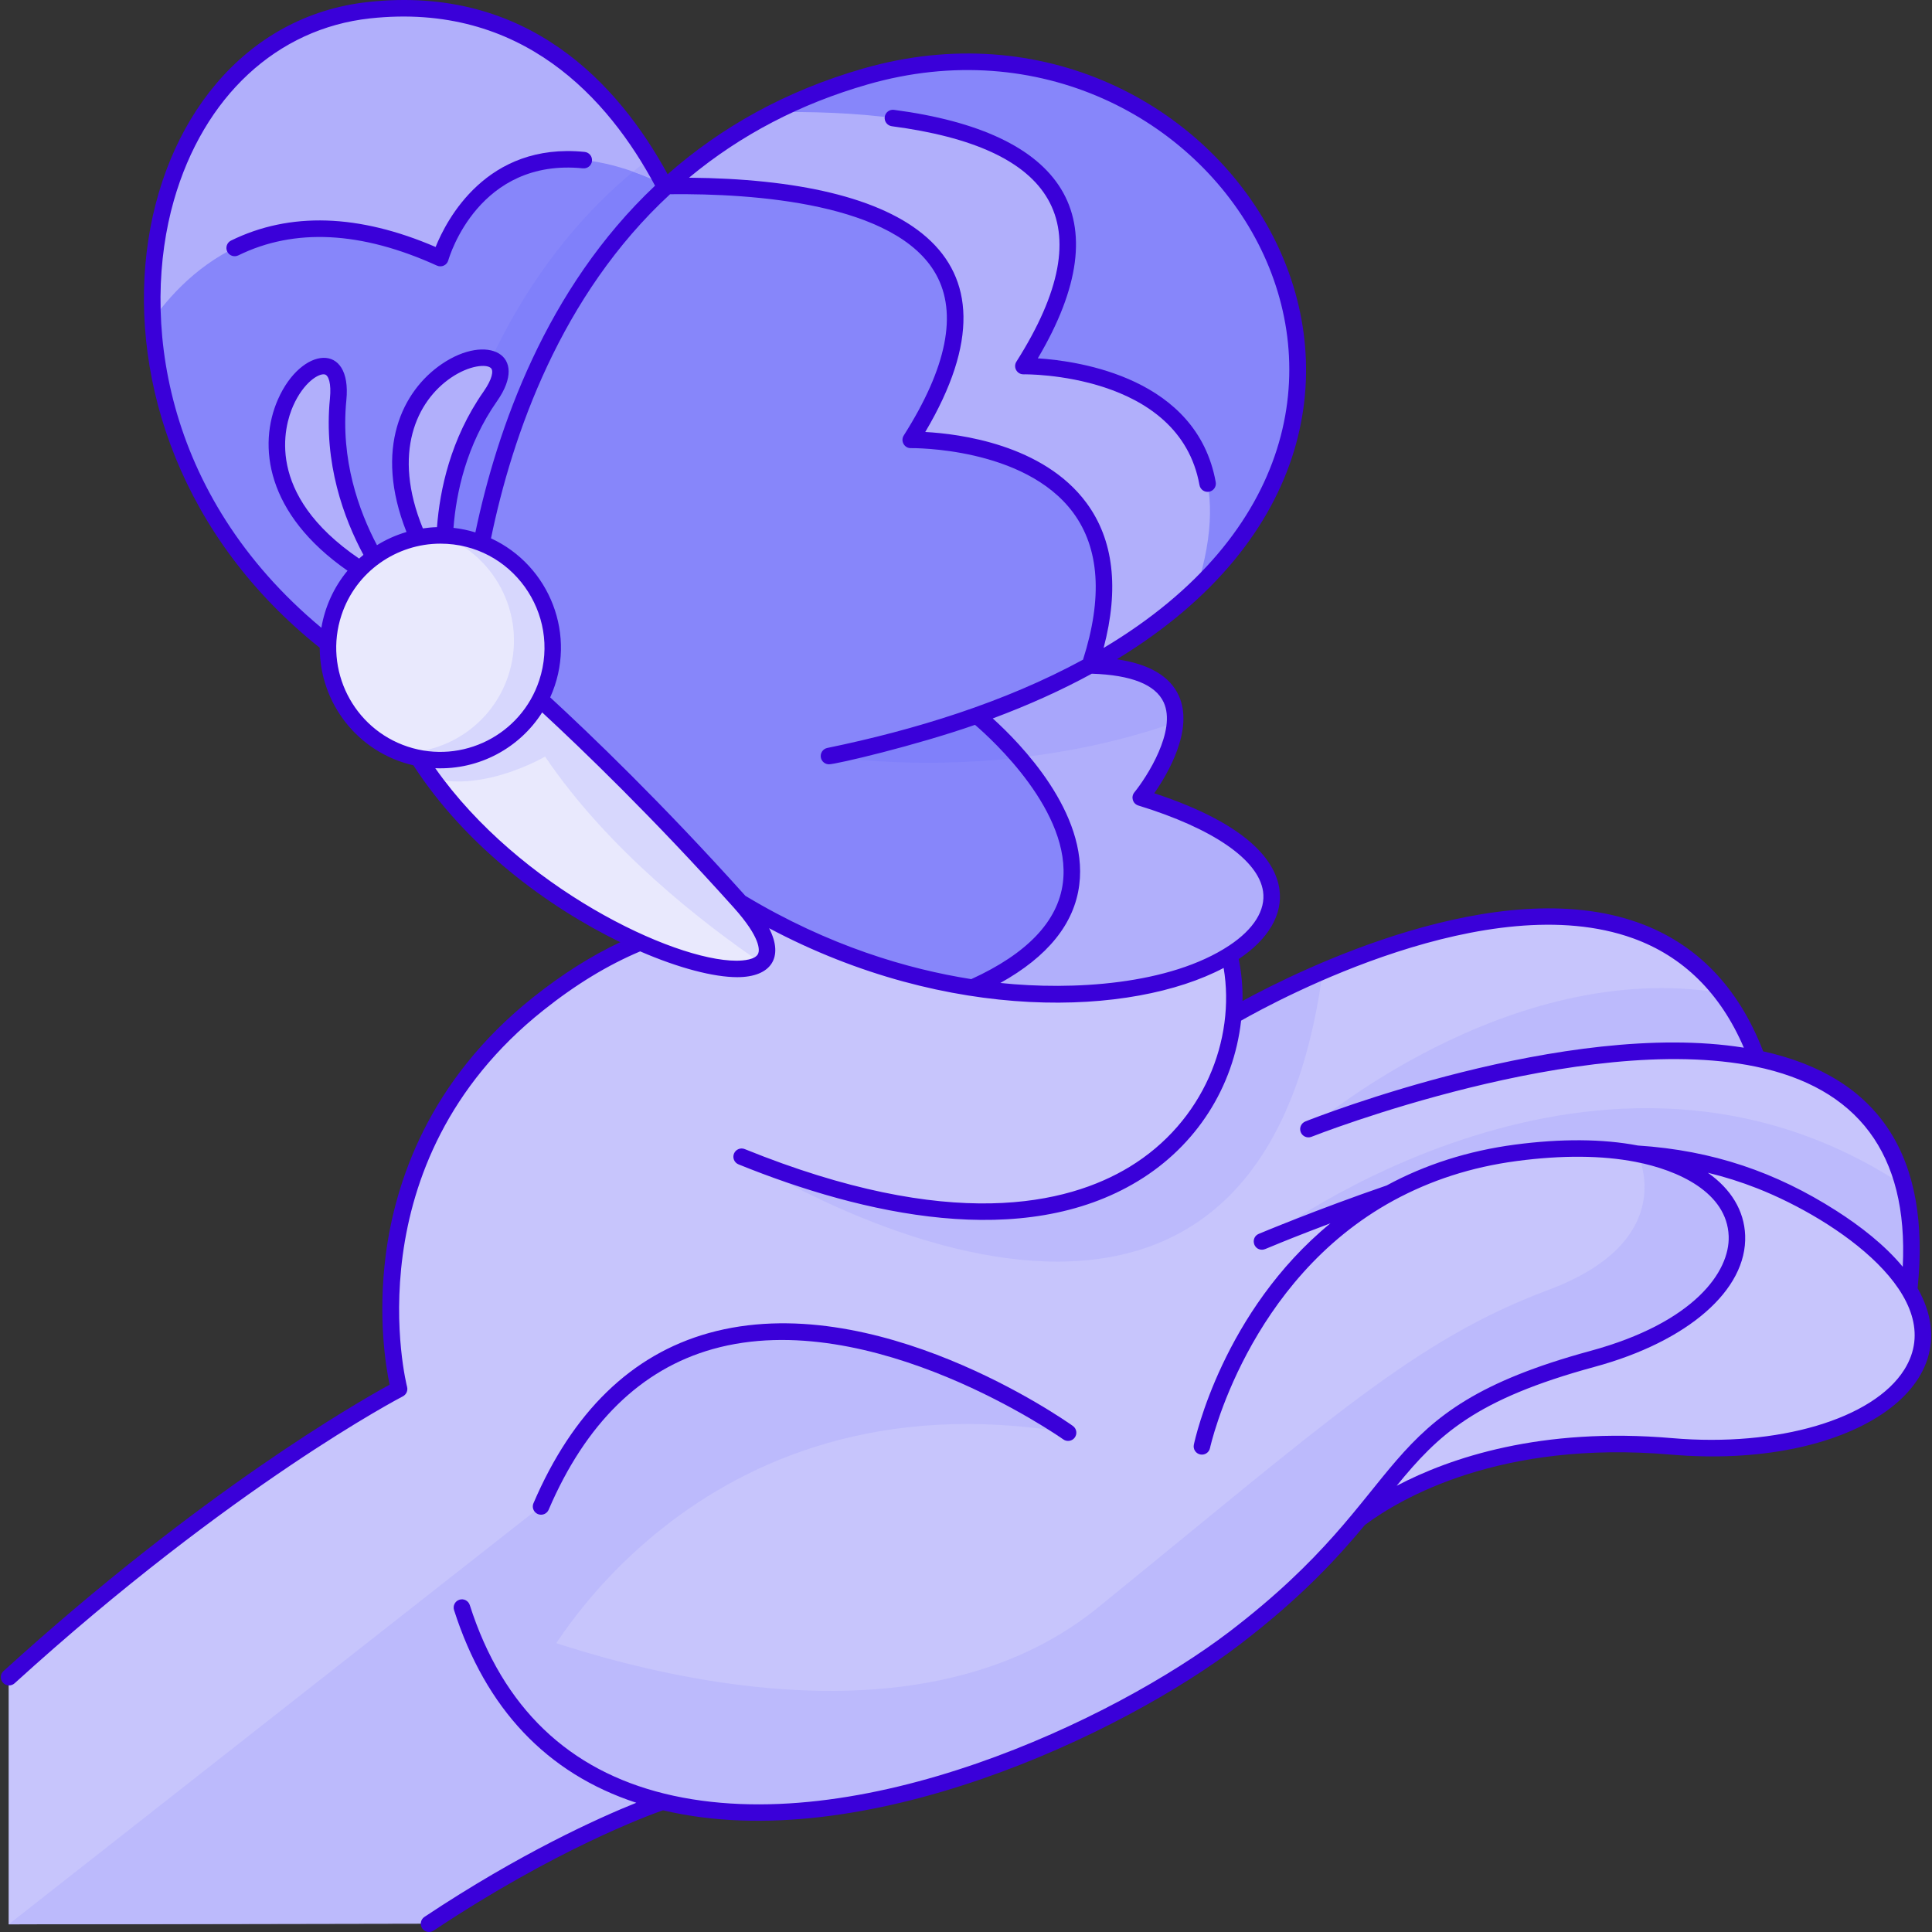
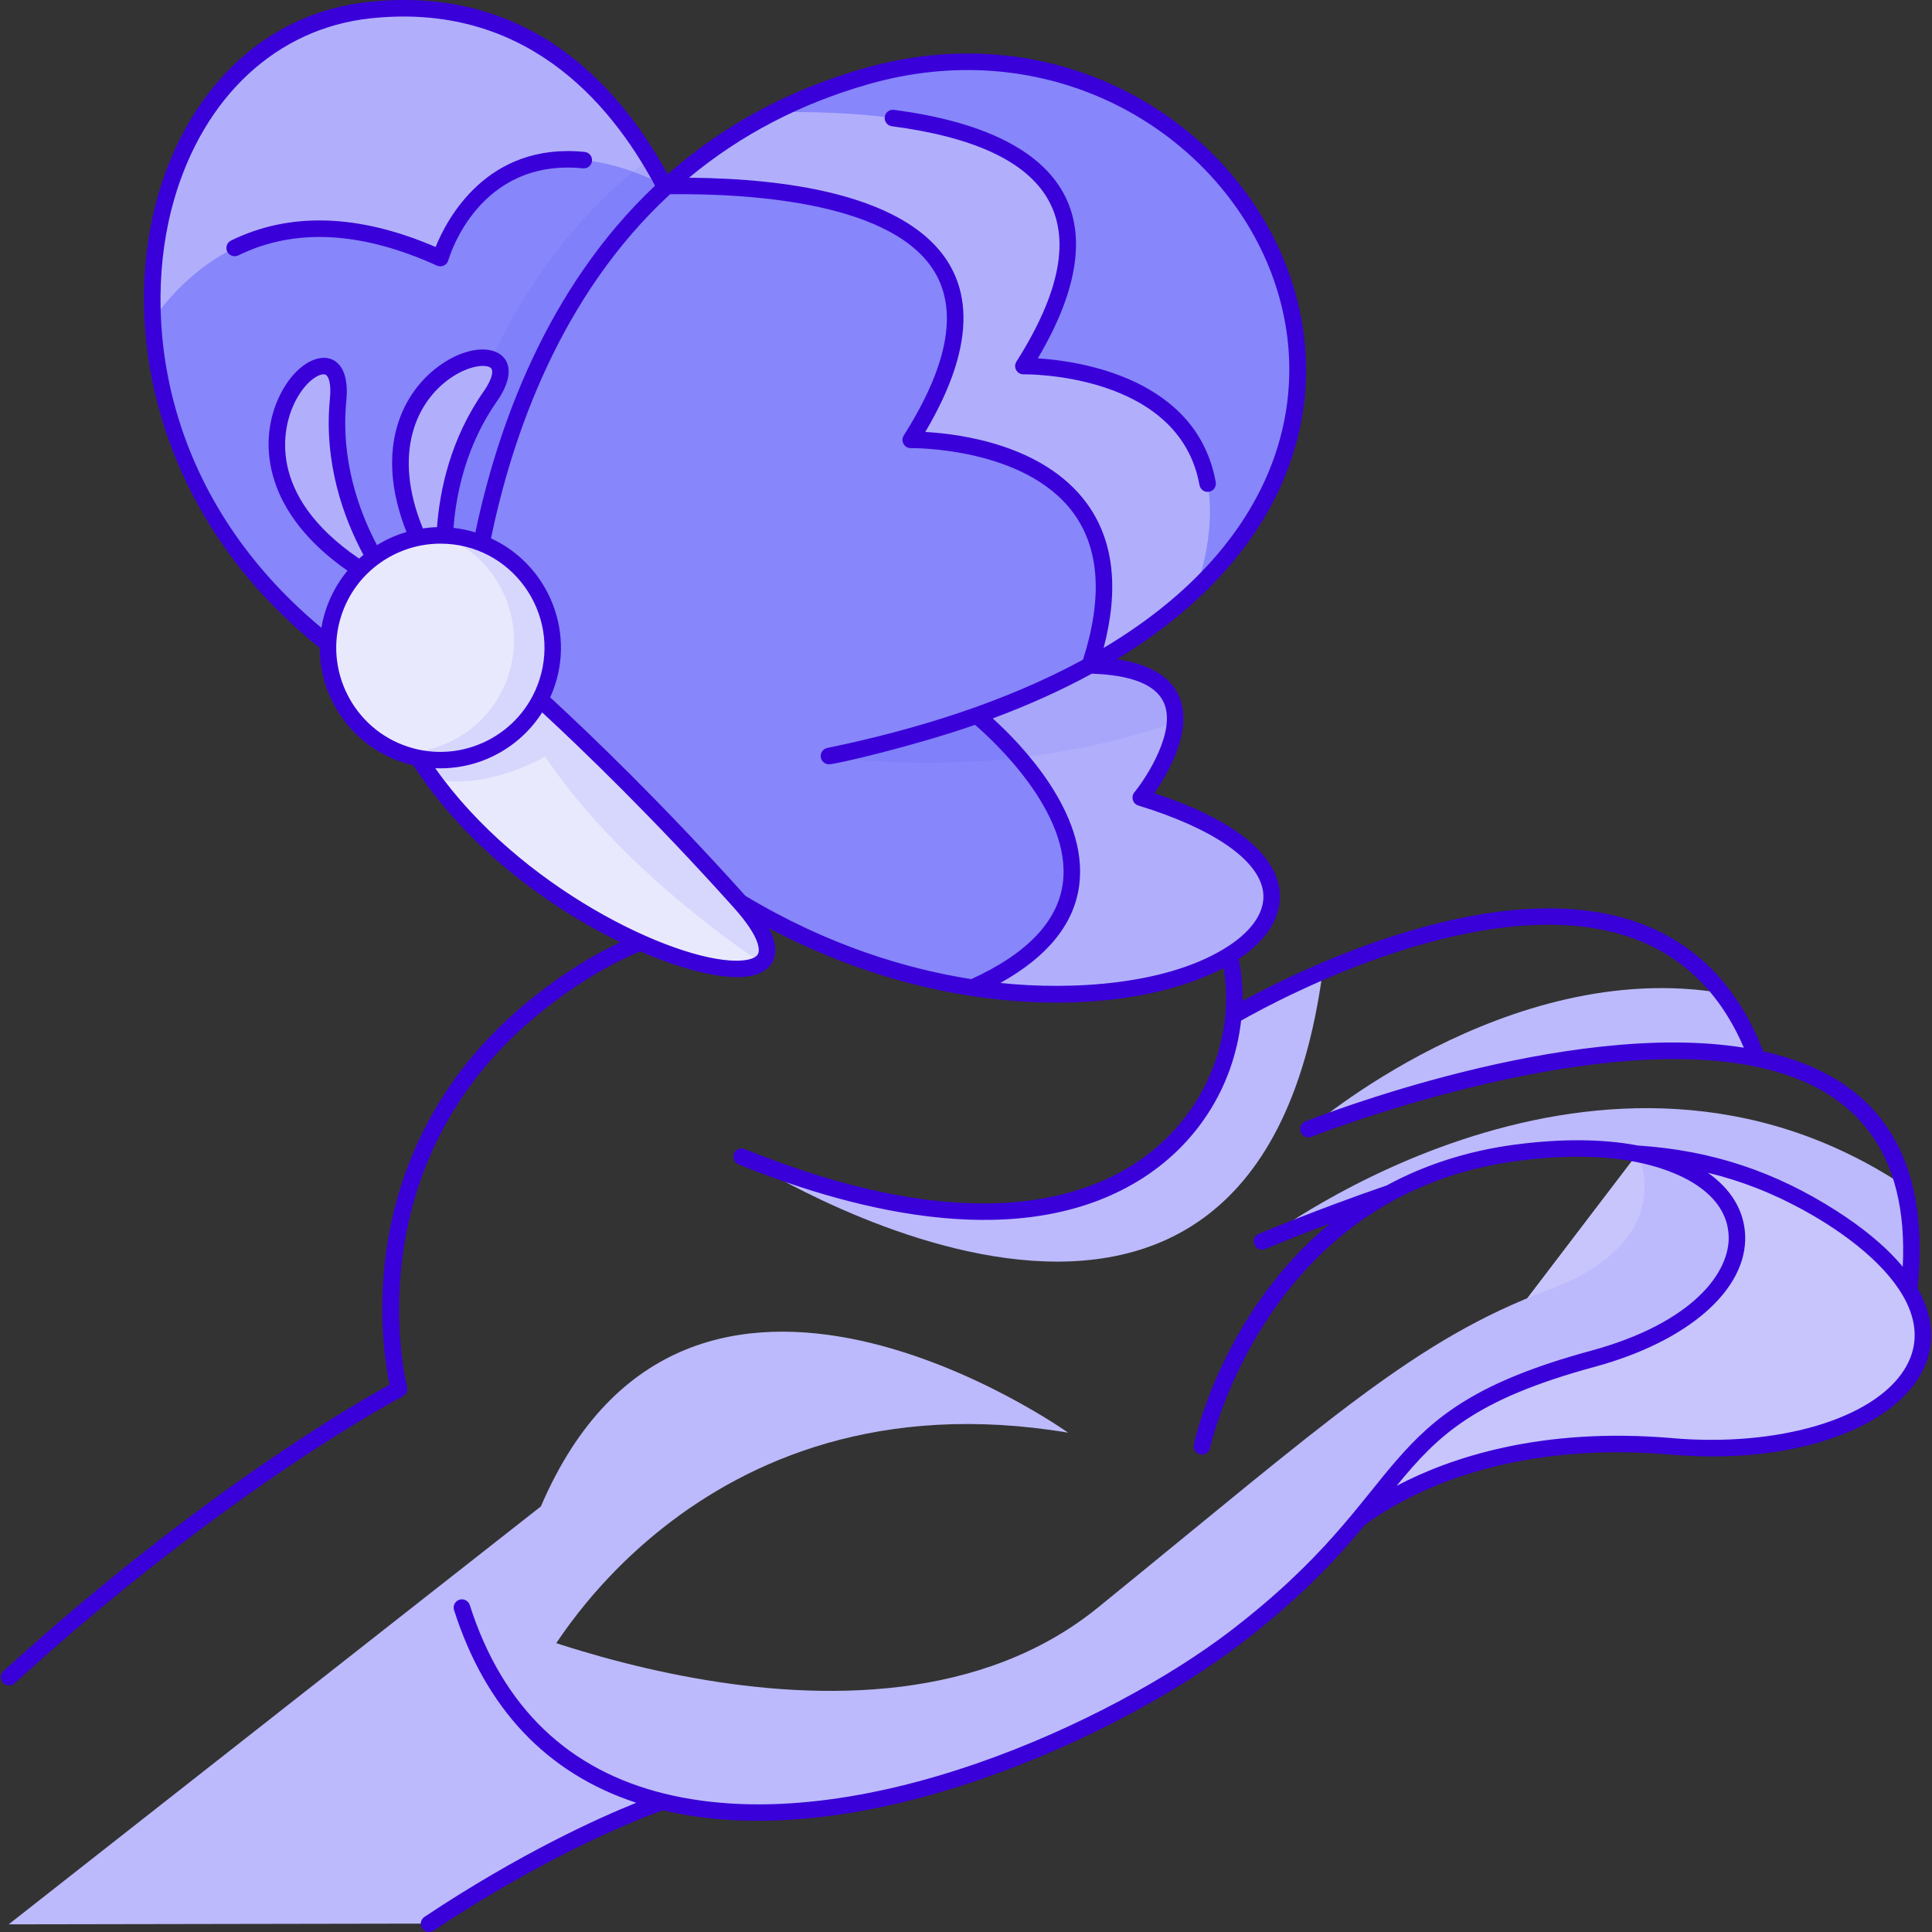
<svg xmlns="http://www.w3.org/2000/svg" width="128" height="128" viewBox="0 0 128 128" fill="none">
  <rect x="0" y="0" width="128" height="128" fill="#333333" stroke="none" />
  <g clip-path="url(#clip0_6331_173)">
    <path d="M110.766 95.82C101.641 95.038 94.417 97.358 90.063 100.623C109.939 74.531 106.572 78.95 108.489 76.438C112.872 76.712 116.612 77.892 120.143 79.915C134.645 88.265 125.32 97.073 110.766 95.82Z" fill="#C7C5FC" />
    <path d="M127.269 89.628C126.519 89.055 125.559 88.388 124.414 87.722C122.092 86.372 119.111 86.916 117.421 89.005C115.412 91.488 111.502 94.572 104.099 95.793C104.099 95.793 104.099 95.793 104.098 95.793C98.056 96.304 93.201 98.27 90.063 100.623C109.939 74.531 106.572 78.95 108.489 76.438C112.374 76.68 116.091 77.693 119.454 79.529C122.019 80.931 125.022 82.964 126.512 85.462C127.392 86.938 127.606 88.349 127.269 89.628Z" fill="#C7C5FC" />
-     <path d="M126.512 85.462C126.512 85.462 126.507 85.454 126.496 85.437C125.007 82.962 121.999 80.913 119.454 79.53C116.009 77.649 112.282 76.674 108.489 76.438C117.994 78.258 117.461 86.785 105.52 90.027C90.876 94.004 94.415 98.903 81.782 108.535C72.498 115.609 55.745 122.257 43.89 119.358C43.657 119.358 36.818 121.848 28.406 127.441L0.573 127.491V111.107C15.259 97.767 26.424 92.02 26.424 92.02C26.424 92.02 22.441 76.998 35.653 66.501C48.865 56.003 57.373 63.966 72.395 58.173C78.62 55.776 82.291 61.205 81.725 67.28C82.4 66.889 84.609 65.648 87.633 64.346C99.369 59.3 111.999 58.092 116.433 70.126C124.532 71.794 127.393 77.403 126.512 85.462Z" fill="#C7C5FC" />
    <path d="M126.512 85.462C126.512 85.462 126.507 85.453 126.496 85.437C126.296 85.158 124.339 82.479 120.468 80.106C120.46 80.101 120.451 80.098 120.443 80.093C117.548 78.321 113.584 76.727 108.488 76.438C108.336 76.438 105.546 75.702 100.448 76.375C97.201 76.804 94.437 77.763 92.091 79.043C92.064 79.071 88.203 80.334 83.628 82.241C84.172 81.826 106.157 65.287 126.173 78.575C126.668 80.484 126.808 82.761 126.512 85.462Z" fill="#BCBAFC" />
    <path d="M87.633 64.348C83.043 98.637 49.128 76.636 49.128 76.636C71.649 85.753 80.924 75.87 81.725 67.281C82.4 66.89 84.609 65.649 87.633 64.348Z" fill="#BCBAFC" />
    <path d="M116.433 70.126C104.59 67.691 86.695 74.806 86.695 74.806C86.695 74.806 99.837 63.407 114.093 65.793C115.009 66.98 115.802 68.412 116.433 70.126Z" fill="#BCBAFC" />
    <path d="M105.52 90.027C90.877 94.004 94.415 98.902 81.783 108.535C73.248 115.038 56.293 122.392 43.89 119.357H43.887C37.914 117.898 32.999 114.027 30.588 106.498C30.588 106.498 57.441 118.937 72.75 106.498C88.059 94.059 93.746 88.767 102.581 85.462C111.419 82.154 108.489 76.438 108.489 76.438C117.994 78.258 117.461 86.785 105.52 90.027Z" fill="#BCBAFC" />
    <path d="M35.834 110.555L48.237 118.939L47.414 119.942C46.206 119.83 45.03 119.639 43.89 119.36C43.657 119.36 36.818 121.85 28.406 127.444L0.574 127.493L35.834 99.805C45.61 77 70.766 94.918 70.766 94.918C45.91 90.762 35.834 110.555 35.834 110.555Z" fill="#BCBAFC" />
    <path d="M105.52 90.027C95.544 92.736 94.008 95.864 90.063 100.623C90.063 100.623 91.75 89.685 105.148 85.462C118.544 81.238 108.489 76.438 108.489 76.438C117.994 78.258 117.461 86.785 105.52 90.027Z" fill="#BCBAFC" />
    <path d="M30.747 47.88C17.701 42.434 10.682 32.006 10.118 21.179V21.177C9.576 10.857 15.164 1.685 24.453 0.673C33.309 -0.289 39.807 4.31 43.975 12.221C46.263 16.573 47.051 20.48 47.051 20.48C47.051 20.48 59.235 59.794 30.747 47.88Z" fill="#8786FA" />
    <path d="M30.747 47.88C29.587 47.396 28.483 46.874 27.43 46.322C27.545 40.999 28.855 23.246 40.859 12.319C41.539 11.699 42.258 11.098 43.013 10.523C44.983 13.749 46.52 17.849 47.051 20.48C47.051 20.48 59.235 59.794 30.747 47.88Z" fill="#8080FA" />
    <path d="M38.713 51.329L39.169 56.384L30.747 47.879C30.747 47.879 29.929 25.29 44.177 12.319C48.016 8.82 52.469 6.466 57.321 5.069C80.917 -1.732 100.034 28.738 72.209 44.079C82.513 44.331 75.577 52.841 75.577 52.841C101.328 60.746 63.973 78.486 38.713 51.329Z" fill="#8786FA" />
    <path d="M26.605 48.25L33.601 44.371C33.601 44.371 40.55 50.317 49.011 59.751C57.478 69.195 33.903 62.743 26.605 48.25Z" fill="#E9E9FD" />
    <path d="M50.422 63.789C46.611 61.192 40.301 56.326 36.113 50.126C36.113 50.126 32.092 52.485 28.642 51.561C27.876 50.511 27.187 49.407 26.605 48.25L33.601 44.371C33.601 44.371 40.55 50.317 49.011 59.751C50.905 61.864 51.195 63.182 50.422 63.789Z" fill="#D7D7FD" />
    <path d="M29.626 39.074C29.626 39.074 28.343 32.169 32.485 26.253C36.627 20.337 19.869 24.692 29.626 39.074Z" fill="#B1AFFB" />
    <path d="M26.193 39.033C26.193 39.033 21.691 33.643 22.402 26.457C23.113 19.27 10.639 31.278 26.193 39.033Z" fill="#B1AFFB" />
    <path d="M36.244 45.246C34.89 49.36 30.343 51.381 26.526 49.875C22.824 48.469 20.853 44.385 22.102 40.588C23.141 37.431 26.096 35.438 29.254 35.473C34.222 35.51 37.835 40.42 36.244 45.246Z" fill="#D7D7FD" />
    <path d="M33.677 44.76C32.636 47.917 29.683 49.91 26.526 49.875C22.824 48.469 20.853 44.385 22.102 40.588C23.141 37.431 26.096 35.438 29.254 35.473C32.953 36.878 34.926 40.962 33.677 44.76Z" fill="#E9E9FD" />
    <path d="M79.267 39.003C77.368 40.815 75.03 42.524 72.209 44.079C77.244 28.799 60.339 29.14 60.339 29.14C69.866 14.124 54.069 12.188 44.177 12.319C46.216 10.462 48.564 8.803 51.267 7.434H51.268C61.129 7.25 77.45 9.044 67.801 24.25C67.801 24.25 84.109 23.91 79.267 39.003Z" fill="#B1AFFB" />
    <path d="M43.975 12.219C43.267 11.88 42.592 11.599 41.947 11.372C31.84 7.793 29.175 17.096 29.175 17.096C18.846 12.397 12.983 17.184 10.118 21.175C9.576 10.855 15.164 1.683 24.453 0.672C33.318 -0.292 39.934 4.388 43.975 12.219Z" fill="#B1AFFB" />
    <path d="M64.435 65.434C64.432 65.431 64.429 65.431 64.429 65.431C74.563 60.896 70.81 54.004 67.535 50.191C66.075 48.49 65.55 48.134 65.55 48.134L67.642 47.306C70.155 46.379 70.162 45.202 72.171 44.097C72.185 44.092 72.196 44.086 72.21 44.078C76.813 44.19 77.975 45.953 77.852 47.867C77.699 50.237 75.578 52.84 75.578 52.84C93.013 58.193 81.518 68.053 64.435 65.434Z" fill="#B1AFFB" />
    <path d="M77.852 47.867C74.24 49.13 70.706 49.827 67.535 50.191C67.535 50.191 66.146 48.253 64.935 47.307C67.552 46.297 72.051 44.173 72.209 44.078C76.813 44.19 77.975 45.953 77.852 47.867Z" fill="#A8A6FB" />
    <path d="M67.535 50.193C60.274 51.021 54.921 50.089 54.921 50.089C59.213 49.202 62.865 48.101 64.935 47.309C66.146 48.255 67.535 50.193 67.535 50.193Z" fill="#8080FA" />
    <path d="M43.975 12.221C43.267 11.882 42.592 11.601 41.947 11.374C42.294 11.084 42.649 10.8 43.013 10.523C43.338 11.054 43.76 11.803 43.975 12.221Z" fill="#A8A6FB" />
    <path d="M127.046 85.349C127.944 76.63 124.505 71.35 116.815 69.654C115.169 65.382 112.391 62.516 108.556 61.134C99.197 57.76 86.062 64.278 82.32 66.316C82.339 65.365 82.251 64.436 82.068 63.538C84.048 62.219 85.005 60.573 84.763 58.901C84.509 57.148 82.845 54.652 76.473 52.555C77.367 51.27 79.12 48.312 78.091 46.076C77.5 44.794 76.126 43.99 73.996 43.678C100.091 27.786 80.993 -2.32 57.17 4.546C52.022 6.028 47.766 8.435 44.232 11.544C40.967 5.555 34.933 -1.017 24.394 0.132C7.877 1.932 2.84 28.283 21.183 42.915C21.185 46.545 23.664 49.847 27.388 50.704C30.886 56.107 36.326 60.105 41.093 62.423C39.156 63.336 37.258 64.535 35.324 66.073C28.36 71.61 26.17 78.404 25.559 83.129C25.017 87.322 25.573 90.605 25.814 91.74C23.736 92.874 13.309 98.825 0.234 110.712C-0.136 111.047 0.104 111.663 0.602 111.663C0.733 111.663 0.865 111.616 0.969 111.521C15.418 98.385 26.581 92.567 26.692 92.51C26.92 92.392 27.035 92.132 26.97 91.884C26.931 91.737 23.228 77.087 36.005 66.929C38.156 65.218 40.255 63.943 42.413 63.031C45.001 64.152 47.3 64.74 48.846 64.74C51.097 64.74 51.949 63.418 50.954 61.496C62.855 67.814 75.005 67.329 81.07 64.129C81.866 68.874 79.746 74.322 74.838 77.307C70.718 79.813 62.95 81.643 49.34 76.13C49.06 76.016 48.741 76.152 48.628 76.431C48.515 76.711 48.65 77.03 48.93 77.143C57.174 80.483 67.772 82.885 75.406 78.242C79.256 75.9 81.726 72.039 82.227 67.619C84.701 66.215 98.626 58.717 108.185 62.162C111.515 63.363 113.983 65.801 115.534 69.412C103.716 67.521 87.2 74.014 86.484 74.299C86.203 74.411 86.066 74.729 86.178 75.01C86.289 75.29 86.607 75.427 86.888 75.316C87.066 75.245 104.755 68.287 116.298 70.661C123.026 72.045 126.444 76.394 126.062 83.928C124.868 82.482 123.237 81.222 121.657 80.213C117.664 77.662 113.478 76.216 108.518 75.894C106.182 75.449 103.438 75.429 100.362 75.835C97.28 76.243 94.422 77.154 91.866 78.541C87.302 80.108 83.436 81.73 83.397 81.746C82.85 81.977 83.015 82.797 83.609 82.797C83.879 82.797 83.831 82.676 88.142 81.048C81.034 86.89 79.182 95.305 79.096 95.713C79.033 96.009 79.222 96.299 79.518 96.361C79.81 96.424 80.102 96.237 80.165 95.939C80.189 95.829 82.621 84.818 92.339 79.529C94.759 78.218 97.436 77.325 100.505 76.919C103.488 76.525 106.132 76.545 108.363 76.977C111.196 77.525 114.419 79.005 114.529 81.89C114.618 84.229 112.269 87.626 105.358 89.504C90.541 93.534 93.951 98.558 81.444 108.109C73.808 113.93 56.898 121.989 44.03 118.836C37.733 117.287 33.32 113.203 31.124 106.34C31.032 106.052 30.723 105.893 30.436 105.986C30.149 106.078 29.99 106.385 30.082 106.673C32.174 113.209 36.233 117.495 42.157 119.438C39.678 120.434 34.484 122.764 28.121 126.999C27.869 127.166 27.801 127.505 27.968 127.757C28.136 128.008 28.475 128.077 28.727 127.909C36.776 122.553 42.892 120.297 43.925 119.936C57.143 123.077 74.341 114.899 82.107 108.979C86.232 105.829 88.631 103.195 90.432 101.03C92.791 99.272 99.391 95.394 110.699 96.371C122.372 97.377 130.789 91.948 127.046 85.349ZM57.473 5.597C80.199 -0.954 98.539 27.77 73.118 42.928C74.157 38.982 73.779 35.751 71.979 33.315C69.117 29.442 63.555 28.742 61.301 28.62C68.396 16.638 59.753 11.896 45.648 11.773C49.099 8.912 53.023 6.878 57.473 5.597ZM21.292 41.592C10.661 32.745 9.345 20.886 11.518 13.284C13.485 6.402 18.343 1.891 24.513 1.219C34.588 0.121 40.323 6.551 43.398 12.303C36.166 19.122 32.935 28.41 31.495 35.273C31.017 35.127 30.532 35.027 30.045 34.972C30.224 32.663 30.889 29.49 32.933 26.572C35.101 23.474 32.281 22.071 29.275 24.114C26.666 25.887 24.741 29.72 26.932 35.246C26.196 35.463 25.568 35.754 24.975 36.119C23.77 33.835 22.556 30.452 22.947 26.511C23.332 22.629 19.973 22.941 18.421 26.448C17.07 29.5 17.608 34.04 23.024 37.81C22.101 38.922 21.52 40.239 21.292 41.592ZM28.952 34.925C28.639 34.933 28.326 34.963 28.016 35.008C25.962 29.99 27.611 26.566 29.889 25.018C31.098 24.197 32.243 24.101 32.531 24.393C32.704 24.568 32.617 25.115 32.037 25.944C29.843 29.077 29.138 32.47 28.952 34.925ZM24.078 36.76C23.98 36.841 23.885 36.923 23.792 37.007C17.494 32.719 18.844 28.195 19.421 26.891C20.117 25.319 21.143 24.708 21.525 24.809C21.764 24.872 21.96 25.39 21.859 26.404C21.434 30.687 22.777 34.337 24.078 36.76ZM27.016 49.469C23.403 48.279 21.432 44.372 22.622 40.76C23.576 37.86 26.28 36.018 29.178 36.018C33.901 36.018 37.185 40.642 35.725 45.075C34.536 48.687 30.629 50.659 27.016 49.469ZM50.236 63.165C50.072 63.587 49.239 63.649 48.785 63.649C44.563 63.649 34.388 58.778 28.838 50.896C31.777 51.019 34.44 49.53 35.92 47.199C38.532 49.615 43.261 54.163 48.603 60.119C50.427 62.153 50.314 62.964 50.236 63.165ZM49.384 59.352C43.875 53.214 39.025 48.573 36.452 46.203C38.297 42.113 36.41 37.459 32.53 35.666C33.935 28.867 37.132 19.569 44.395 12.867C49.935 12.81 59.371 13.447 62.01 18.171C63.452 20.753 62.734 24.346 59.877 28.85C59.642 29.22 59.92 29.704 60.349 29.69C60.424 29.69 67.876 29.597 71.102 33.968C72.845 36.329 73.062 39.606 71.753 43.705C66.546 46.536 60.592 48.363 54.811 49.554C54.515 49.615 54.325 49.904 54.386 50.2C54.439 50.458 54.667 50.637 54.921 50.637C55.398 50.637 60.665 49.397 64.597 48.023C65.759 49.022 71.014 53.822 70.418 58.492C70.094 61.037 68.05 63.182 64.349 64.87C60.168 64.212 54.924 62.684 49.384 59.352ZM66.275 65.124C69.418 63.377 71.177 61.198 71.504 58.628C72.112 53.849 67.587 49.236 65.773 47.598C68.144 46.715 70.343 45.722 72.335 44.634C74.951 44.719 76.555 45.356 77.097 46.532C77.96 48.404 75.986 51.474 75.153 52.499C74.909 52.8 75.046 53.253 75.417 53.367C80.364 54.886 83.376 56.96 83.681 59.058C83.86 60.293 83.066 61.565 81.447 62.639C77.496 65.26 71.026 65.626 66.275 65.124ZM126.167 90.739C124.114 94.017 117.791 95.885 110.792 95.281C102.093 94.529 96.062 96.583 92.531 98.438C95.289 95.063 97.719 92.714 105.644 90.558C111.842 88.875 115.758 85.456 115.621 81.848C115.559 80.203 114.682 78.775 113.15 77.698C114.278 77.971 115.352 78.31 116.43 78.734C121.677 80.803 129.162 85.957 126.167 90.739Z" fill="#3A00D9" />
-     <path d="M35.847 100.353C36.059 100.353 36.261 100.229 36.35 100.022C38.802 94.297 42.462 90.716 47.228 89.378C57.729 86.43 70.32 95.274 70.446 95.364C70.692 95.539 71.034 95.482 71.209 95.236C71.384 94.99 71.327 94.648 71.081 94.473C70.55 94.095 57.944 85.236 46.936 88.324C41.834 89.755 37.934 93.546 35.345 99.591C35.19 99.954 35.458 100.353 35.847 100.353Z" fill="#3A00D9" />
    <path d="M67.34 23.96C67.108 24.326 67.373 24.807 67.812 24.8C67.918 24.796 78.127 24.672 79.469 32.137C79.522 32.432 79.804 32.632 80.104 32.578C80.401 32.525 80.599 32.241 80.545 31.943C79.304 25.04 71.518 23.919 68.758 23.74C74.349 14.304 70.455 8.756 59.229 7.278C58.928 7.238 58.654 7.449 58.615 7.749C58.576 8.048 58.787 8.323 59.086 8.363C69.776 9.77 73.232 14.674 67.34 23.96Z" fill="#3A00D9" />
    <path d="M28.948 17.597C29.251 17.735 29.608 17.572 29.7 17.25C29.78 16.972 31.73 10.459 38.622 11.153C38.921 11.182 39.191 10.964 39.221 10.664C39.252 10.363 39.033 10.095 38.732 10.065C32.233 9.409 29.576 14.583 28.861 16.363C23.761 14.17 19.203 14.026 15.306 15.938C15.035 16.071 14.923 16.399 15.056 16.67C15.189 16.941 15.517 17.052 15.788 16.92C19.514 15.092 23.942 15.32 28.948 17.597Z" fill="#3A00D9" />
  </g>
  <defs>
    <clipPath id="clip0_6331_173">
      <rect width="128" height="128" fill="white" />
    </clipPath>
  </defs>
</svg>